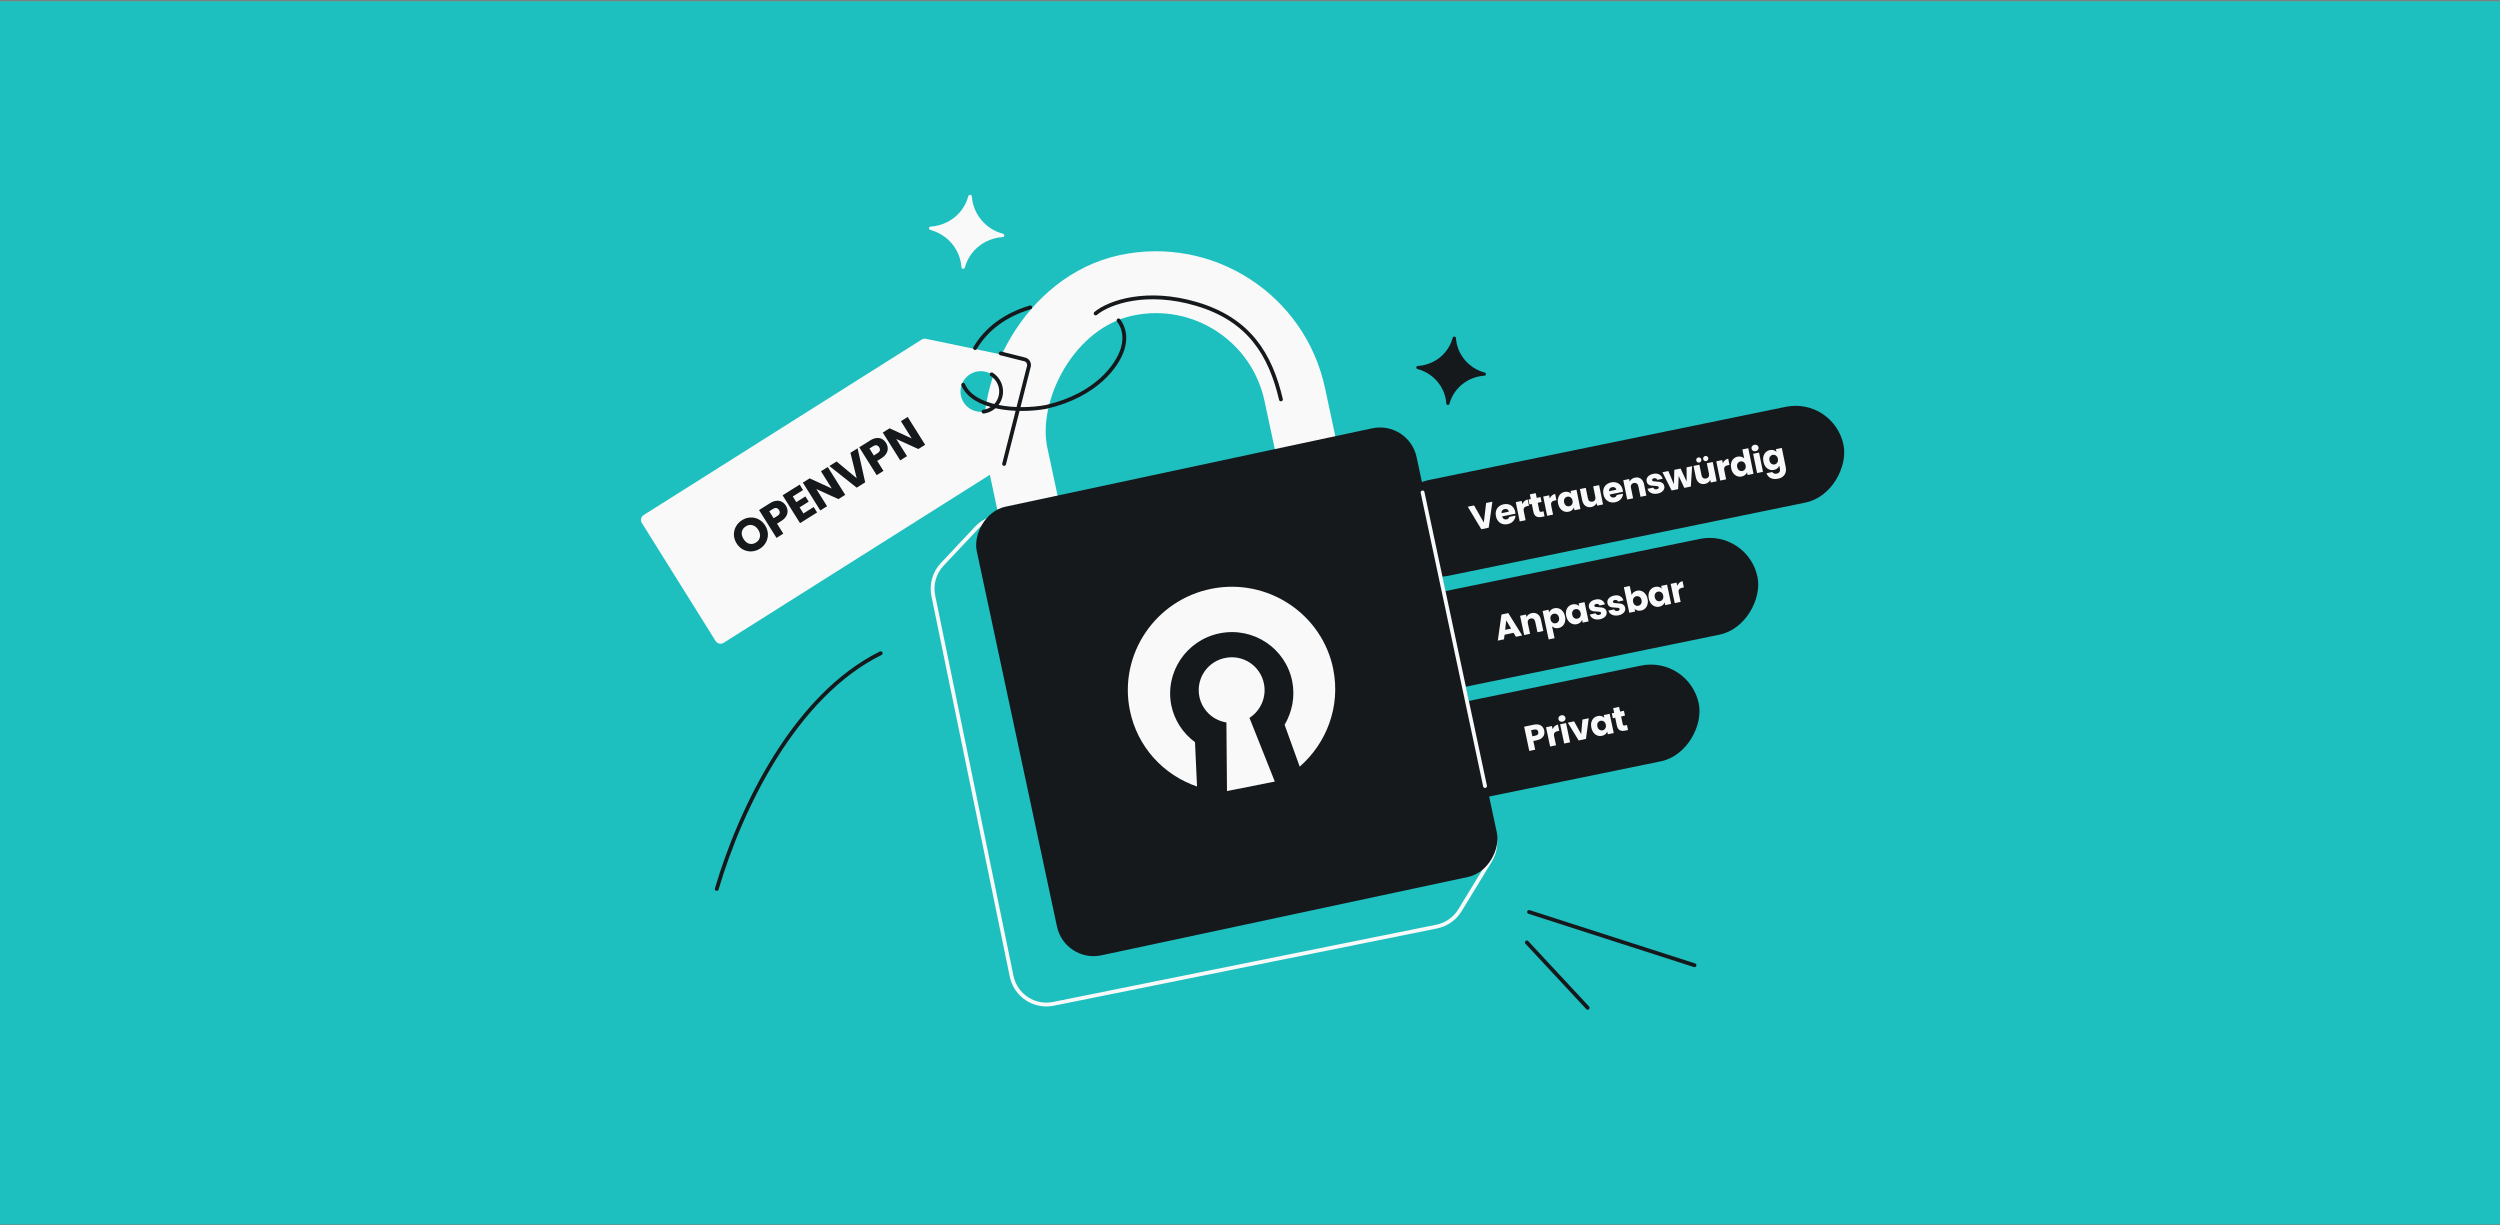
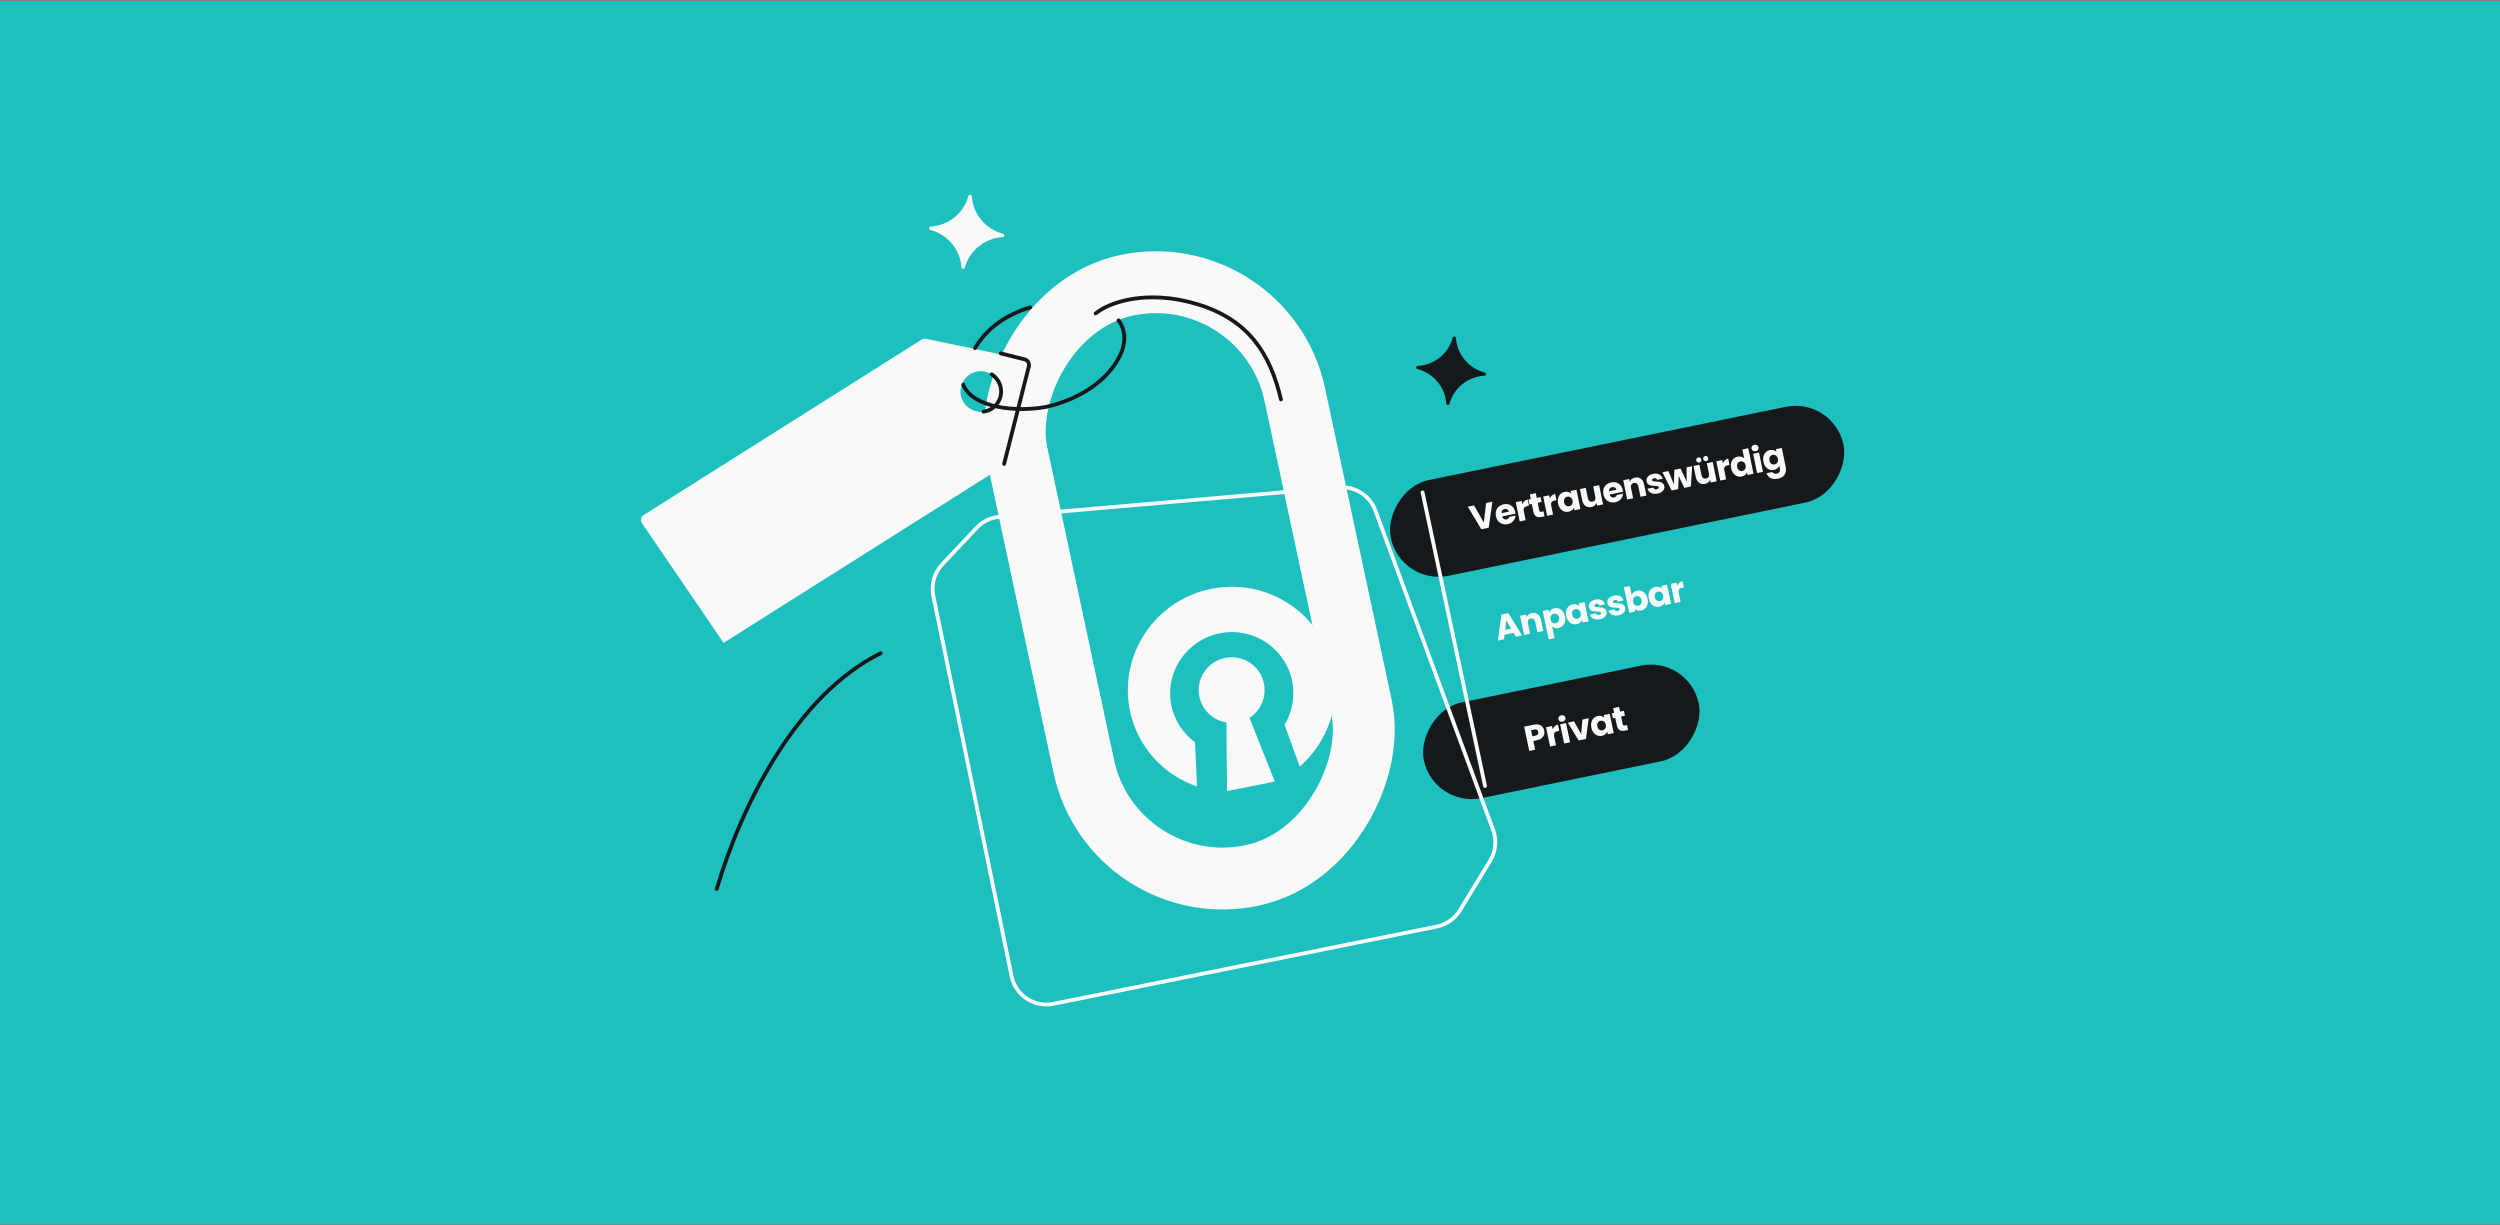
<svg xmlns="http://www.w3.org/2000/svg" width="1304" height="639" viewBox="0 0 1304 639" fill="none">
  <rect x="0" y="0" width="1304" height="639" fill="#808080" stroke="none" />
  <rect width="1304" height="638" transform="matrix(1 0 0 -1 0 638.642)" fill="#1EBFBF" />
  <rect width="240.971" height="50.968" rx="25.484" transform="matrix(-0.98 0.201 0.201 0.98 956.454 207.073)" fill="#16191C" />
-   <rect width="187" height="50.968" rx="25.484" transform="matrix(-0.98 0.201 0.201 0.98 911.596 275.976)" fill="#16191C" />
  <rect width="146.363" height="50.968" rx="25.484" transform="matrix(-0.98 0.201 0.201 0.98 880.968 342.051)" fill="#16191C" />
  <path d="M717.391 266.275C714.506 258.45 706.742 253.522 698.433 254.241L521.24 269.585C516.706 269.978 512.475 272.028 509.357 275.344L491.458 294.376C487.332 298.764 485.599 304.885 486.814 310.784L527.659 509.19C529.714 519.17 539.45 525.611 549.438 523.598L749.36 483.307C754.415 482.288 758.816 479.206 761.501 474.803L777.263 448.961C780.206 444.136 780.782 438.229 778.827 432.926L717.391 266.275Z" stroke="#F9F9F9" stroke-width="2" />
  <rect x="-12.4" y="19.156" width="148.132" height="314.673" rx="74.066" transform="matrix(-0.978 0.209 0.209 0.978 643.747 117.222)" stroke="#F9F9F9" stroke-width="32.271" />
-   <path fill-rule="evenodd" clip-rule="evenodd" d="M480.751 177.12C481.409 176.711 482.198 176.571 482.956 176.729L534.348 187.425C536.028 187.775 537.078 189.455 536.656 191.119L523.737 241.988C523.546 242.744 523.069 243.395 522.407 243.807L377.407 335.321C375.996 336.198 374.14 335.767 373.26 334.357L334.791 272.788C333.908 271.374 334.34 269.511 335.757 268.63L480.751 177.12ZM517.203 213.195C512.241 216.295 505.707 214.786 502.607 209.825C499.507 204.863 501.016 198.329 505.977 195.229C510.939 192.129 517.473 193.638 520.573 198.6C523.673 203.561 522.164 210.095 517.203 213.195Z" fill="#F9F9F9" />
-   <path d="M396.351 286.204C394.986 287.059 393.531 287.529 391.989 287.611C390.46 287.685 389.003 287.369 387.618 286.661C386.239 285.931 385.104 284.855 384.213 283.434C383.323 282.013 382.855 280.529 382.808 278.983C382.775 277.428 383.126 275.979 383.86 274.636C384.607 273.284 385.664 272.18 387.03 271.324C388.395 270.469 389.843 270.004 391.372 269.93C392.914 269.847 394.364 270.168 395.721 270.893C397.092 271.61 398.223 272.678 399.113 274.099C400.004 275.52 400.476 277.011 400.531 278.571C400.578 280.117 400.234 281.562 399.501 282.905C398.767 284.248 397.717 285.348 396.351 286.204ZM394.329 282.975C395.488 282.249 396.17 281.284 396.376 280.079C396.595 278.866 396.308 277.624 395.512 276.355C394.709 275.072 393.717 274.272 392.538 273.954C391.364 273.613 390.198 273.806 389.039 274.532C387.866 275.267 387.166 276.234 386.938 277.433C386.723 278.624 387.022 279.868 387.835 281.165C388.639 282.448 389.627 283.26 390.801 283.6C391.98 283.918 393.156 283.71 394.329 282.975ZM409.925 263.781C410.452 264.623 410.743 265.517 410.797 266.462C410.843 267.394 410.6 268.324 410.068 269.253C409.536 270.182 408.676 271.019 407.49 271.762L405.296 273.136L408.563 278.351L405.025 280.568L395.923 266.041L401.655 262.449C402.814 261.723 403.919 261.31 404.97 261.209C406.021 261.107 406.967 261.283 407.808 261.736C408.649 262.189 409.354 262.871 409.925 263.781ZM405.457 269.116C406.133 268.692 406.538 268.218 406.67 267.694C406.802 267.169 406.687 266.617 406.324 266.037C405.961 265.458 405.514 265.113 404.985 265.003C404.455 264.893 403.852 265.05 403.176 265.474L401.251 266.68L403.533 270.322L405.457 269.116ZM413.518 258.966L415.359 261.904L420.098 258.935L421.809 261.667L417.07 264.636L419.067 267.823L424.427 264.465L426.203 267.3L417.304 272.875L408.203 258.347L417.101 252.772L418.878 255.608L413.518 258.966ZM440.862 258.116L437.324 260.333L425.791 255.08L431.405 264.041L427.866 266.258L418.765 251.73L422.304 249.513L433.862 254.807L428.222 245.805L431.761 243.588L440.862 258.116ZM447.33 233.835L451.278 251.59L446.85 254.365L432.595 243.066L436.362 240.706L446.834 249.418L443.584 236.181L447.33 233.835ZM462.176 231.046C462.703 231.887 462.994 232.781 463.049 233.727C463.095 234.658 462.851 235.589 462.319 236.518C461.787 237.447 460.928 238.283 459.741 239.026L457.548 240.401L460.815 245.616L457.276 247.833L448.175 233.305L453.907 229.714C455.066 228.988 456.171 228.574 457.221 228.473C458.272 228.372 459.218 228.548 460.059 229.001C460.9 229.453 461.606 230.135 462.176 231.046ZM457.709 236.38C458.385 235.957 458.789 235.483 458.921 234.958C459.054 234.433 458.938 233.881 458.575 233.302C458.212 232.722 457.766 232.378 457.236 232.268C456.706 232.158 456.103 232.315 455.427 232.738L453.502 233.944L455.784 237.586L457.709 236.38ZM482.552 231.997L479.013 234.214L467.481 228.962L473.095 237.922L469.556 240.139L460.454 225.612L463.993 223.395L475.551 228.689L469.912 219.687L473.45 217.47L482.552 231.997Z" fill="#16191C" />
+   <path fill-rule="evenodd" clip-rule="evenodd" d="M480.751 177.12C481.409 176.711 482.198 176.571 482.956 176.729L534.348 187.425C536.028 187.775 537.078 189.455 536.656 191.119L523.737 241.988C523.546 242.744 523.069 243.395 522.407 243.807L377.407 335.321L334.791 272.788C333.908 271.374 334.34 269.511 335.757 268.63L480.751 177.12ZM517.203 213.195C512.241 216.295 505.707 214.786 502.607 209.825C499.507 204.863 501.016 198.329 505.977 195.229C510.939 192.129 517.473 193.638 520.573 198.6C523.673 203.561 522.164 210.095 517.203 213.195Z" fill="#F9F9F9" />
  <path d="M521.96 184.316L534.347 187.427C536.028 187.777 537.077 189.457 536.655 191.12L523.737 241.99M517.259 195.264C518.561 196.087 519.702 197.208 520.572 198.601C523.672 203.562 522.163 210.097 517.202 213.197C515.887 214.018 514.461 214.516 513.018 214.712" stroke="#16191C" stroke-width="2" stroke-linecap="round" />
  <path d="M778.424 261.689L776.512 275.258L772.655 276.043L765.589 264.303L768.87 263.635L773.952 272.55L775.161 262.354L778.424 261.689ZM790.353 267.032C790.412 267.32 790.455 267.625 790.483 267.944L783.507 269.365C783.682 269.98 783.978 270.421 784.395 270.686C784.822 270.937 785.293 271.01 785.81 270.905C786.579 270.748 787.048 270.315 787.216 269.605L790.497 268.936C790.463 269.632 790.278 270.289 789.941 270.908C789.616 271.525 789.154 272.051 788.554 272.486C787.954 272.921 787.246 273.222 786.429 273.388C785.443 273.589 784.523 273.557 783.668 273.293C782.813 273.03 782.09 272.551 781.498 271.858C780.907 271.165 780.504 270.296 780.292 269.25C780.079 268.205 780.103 267.248 780.364 266.382C780.638 265.512 781.116 264.789 781.8 264.212C782.483 263.635 783.324 263.244 784.321 263.041C785.295 262.843 786.202 262.871 787.042 263.126C787.882 263.38 788.59 263.843 789.165 264.514C789.751 265.183 790.148 266.023 790.353 267.032ZM787.033 266.863C786.926 266.335 786.66 265.951 786.236 265.712C785.811 265.473 785.329 265.408 784.788 265.518C784.271 265.623 783.863 265.863 783.564 266.237C783.277 266.608 783.147 267.079 783.176 267.649L787.033 266.863ZM794.052 262.956C794.3 262.33 794.662 261.805 795.139 261.383C795.614 260.948 796.182 260.663 796.843 260.529L797.507 263.791L796.66 263.964C795.891 264.121 795.348 264.406 795.032 264.821C794.714 265.224 794.639 265.84 794.808 266.669L795.759 271.338L792.676 271.966L790.628 261.907L793.71 261.279L794.052 262.956ZM805.1 266.713L805.632 269.327L804.064 269.647C802.946 269.874 802.02 269.781 801.285 269.368C800.548 268.942 800.053 268.111 799.801 266.873L798.986 262.871L797.76 263.12L797.239 260.561L798.464 260.311L797.965 257.86L801.048 257.232L801.547 259.683L803.566 259.272L804.087 261.832L802.068 262.243L802.891 266.281C802.952 266.581 803.068 266.783 803.239 266.886C803.41 266.989 803.664 267.006 804 266.937L805.1 266.713ZM808.364 260.041C808.612 259.415 808.975 258.89 809.452 258.468C809.927 258.033 810.494 257.748 811.155 257.614L811.82 260.877L810.973 261.049C810.204 261.206 809.661 261.491 809.345 261.906C809.026 262.309 808.952 262.925 809.12 263.754L810.071 268.423L806.989 269.051L804.94 258.992L808.023 258.364L808.364 260.041ZM812.698 262.631C812.487 261.598 812.495 260.651 812.72 259.792C812.958 258.93 813.37 258.22 813.958 257.663C814.545 257.105 815.253 256.742 816.082 256.573C816.792 256.428 817.44 256.447 818.027 256.627C818.627 256.806 819.119 257.1 819.502 257.51L819.212 256.086L822.295 255.458L824.343 265.516L821.261 266.144L820.971 264.72C820.766 265.25 820.422 265.714 819.94 266.113C819.47 266.509 818.881 266.779 818.172 266.924C817.355 267.09 816.567 267.031 815.808 266.748C815.047 266.452 814.389 265.954 813.833 265.254C813.287 264.539 812.908 263.665 812.698 262.631ZM820.237 261.115C820.08 260.346 819.74 259.783 819.217 259.426C818.706 259.067 818.144 258.95 817.531 259.075C816.918 259.2 816.44 259.529 816.098 260.062C815.766 260.58 815.678 261.224 815.835 261.993C815.991 262.762 816.326 263.332 816.84 263.703C817.363 264.059 817.931 264.175 818.544 264.05C819.157 263.926 819.628 263.598 819.958 263.068C820.301 262.535 820.393 261.884 820.237 261.115ZM834.097 253.054L836.145 263.113L833.063 263.741L832.784 262.371C832.562 262.879 832.209 263.326 831.724 263.713C831.249 264.085 830.687 264.337 830.039 264.469C829.269 264.626 828.556 264.596 827.899 264.379C827.239 264.151 826.681 263.745 826.224 263.162C825.767 262.579 825.45 261.849 825.271 260.972L824.074 255.095L827.139 254.471L828.251 259.933C828.388 260.606 828.669 261.094 829.093 261.395C829.518 261.697 830.024 261.787 830.613 261.668C831.214 261.545 831.651 261.262 831.923 260.819C832.196 260.375 832.264 259.817 832.127 259.144L831.014 253.682L834.097 253.054ZM846.424 255.613C846.482 255.901 846.526 256.205 846.553 256.525L839.577 257.946C839.752 258.561 840.048 259.001 840.465 259.267C840.892 259.518 841.364 259.591 841.881 259.485C842.65 259.329 843.118 258.895 843.287 258.185L846.567 257.517C846.534 258.212 846.349 258.87 846.012 259.489C845.687 260.106 845.224 260.632 844.624 261.067C844.025 261.502 843.316 261.803 842.499 261.969C841.514 262.17 840.593 262.138 839.739 261.874C838.884 261.61 838.161 261.132 837.569 260.439C836.977 259.746 836.575 258.876 836.362 257.831C836.149 256.785 836.173 255.829 836.435 254.962C836.708 254.093 837.187 253.37 837.87 252.793C838.554 252.215 839.394 251.825 840.392 251.622C841.365 251.424 842.272 251.452 843.112 251.706C843.953 251.961 844.66 252.424 845.235 253.095C845.822 253.764 846.218 254.603 846.424 255.613ZM843.104 255.444C842.996 254.915 842.73 254.531 842.306 254.292C841.882 254.053 841.399 253.989 840.859 254.099C840.342 254.204 839.934 254.444 839.634 254.818C839.347 255.189 839.218 255.66 839.246 256.23L843.104 255.444ZM852.805 249.131C853.983 248.892 854.998 249.085 855.852 249.712C856.715 250.325 857.283 251.298 857.554 252.632L858.751 258.509L855.687 259.133L854.574 253.671C854.437 252.998 854.157 252.511 853.732 252.209C853.308 251.908 852.801 251.817 852.212 251.937C851.623 252.057 851.193 252.339 850.92 252.782C850.647 253.226 850.58 253.784 850.717 254.457L851.829 259.919L848.747 260.547L846.698 250.488L849.781 249.86L850.052 251.194C850.274 250.686 850.624 250.252 851.101 249.892C851.576 249.519 852.144 249.266 852.805 249.131ZM864.654 257.457C863.777 257.636 862.965 257.645 862.219 257.484C861.473 257.323 860.849 257.024 860.347 256.588C859.843 256.14 859.5 255.597 859.32 254.958L862.367 254.337C862.474 254.678 862.693 254.928 863.026 255.085C863.358 255.243 863.735 255.279 864.155 255.193C864.54 255.115 864.82 254.983 864.995 254.797C865.179 254.597 865.247 254.376 865.198 254.136C865.139 253.847 864.946 253.668 864.619 253.597C864.289 253.514 863.771 253.457 863.063 253.425C862.308 253.404 861.672 253.352 861.154 253.27C860.634 253.175 860.16 252.965 859.73 252.64C859.299 252.302 859.013 251.791 858.874 251.106C858.756 250.529 858.806 249.974 859.023 249.442C859.249 248.895 859.641 248.421 860.198 248.02C860.766 247.616 861.477 247.328 862.33 247.154C863.592 246.897 864.647 247.008 865.496 247.486C866.356 247.961 866.946 248.705 867.264 249.716L864.416 250.296C864.297 249.958 864.084 249.713 863.778 249.563C863.485 249.41 863.127 249.376 862.707 249.462C862.346 249.535 862.084 249.663 861.921 249.847C861.756 250.018 861.698 250.224 861.747 250.464C861.806 250.753 862 250.939 862.33 251.022C862.671 251.102 863.182 251.148 863.86 251.161C864.644 251.201 865.29 251.27 865.798 251.367C866.303 251.451 866.773 251.669 867.207 252.018C867.651 252.353 867.95 252.868 868.104 253.563C868.224 254.152 868.163 254.715 867.922 255.252C867.691 255.775 867.29 256.232 866.718 256.624C866.159 257.013 865.471 257.291 864.654 257.457ZM882.615 243.173L881.941 253.786L878.534 254.48L875.619 248.278L875.307 255.137L871.918 255.827L867.13 246.327L870.212 245.699L873.101 252.601L873.331 245.064L876.594 244.399L879.764 251.207L879.712 243.764L882.615 243.173ZM893.362 240.984L895.411 251.043L892.328 251.671L892.049 250.301C891.827 250.809 891.474 251.256 890.99 251.643C890.515 252.015 889.953 252.267 889.304 252.399C888.535 252.556 887.821 252.526 887.164 252.309C886.504 252.081 885.946 251.675 885.489 251.092C885.033 250.509 884.715 249.779 884.536 248.902L883.339 243.025L886.404 242.401L887.516 247.863C887.653 248.536 887.934 249.024 888.358 249.325C888.783 249.627 889.289 249.718 889.878 249.598C890.479 249.475 890.916 249.192 891.189 248.749C891.461 248.305 891.529 247.747 891.392 247.074L890.28 241.612L893.362 240.984ZM886.357 241.247C885.984 241.323 885.646 241.26 885.342 241.059C885.038 240.858 884.848 240.572 884.773 240.199C884.697 239.827 884.759 239.488 884.96 239.185C885.159 238.869 885.444 238.673 885.817 238.597C886.201 238.519 886.546 238.58 886.849 238.781C887.153 238.982 887.344 239.275 887.423 239.659C887.498 240.032 887.43 240.371 887.217 240.678C887.016 240.981 886.729 241.171 886.357 241.247ZM889.962 240.513C889.589 240.589 889.251 240.526 888.947 240.325C888.644 240.124 888.454 239.837 888.378 239.465C888.302 239.092 888.365 238.754 888.566 238.45C888.764 238.135 889.05 237.939 889.422 237.863C889.807 237.785 890.151 237.846 890.455 238.047C890.758 238.248 890.949 238.541 891.028 238.925C891.104 239.298 891.035 239.637 890.822 239.943C890.621 240.247 890.334 240.437 889.962 240.513ZM898.64 241.655C898.888 241.029 899.25 240.505 899.727 240.082C900.202 239.648 900.77 239.363 901.431 239.228L902.095 242.491L901.248 242.664C900.479 242.82 899.936 243.106 899.62 243.521C899.302 243.924 899.227 244.54 899.396 245.369L900.347 250.038L897.264 250.665L895.216 240.607L898.298 239.979L898.64 241.655ZM902.973 244.246C902.763 243.213 902.77 242.266 902.996 241.407C903.233 240.545 903.646 239.835 904.233 239.277C904.82 238.72 905.529 238.356 906.358 238.187C907.019 238.053 907.648 238.069 908.245 238.235C908.854 238.399 909.363 238.683 909.77 239.088L908.82 234.419L911.902 233.792L914.619 247.131L911.536 247.759L911.243 246.317C911.052 246.856 910.716 247.325 910.234 247.724C909.764 248.12 909.174 248.39 908.465 248.534C907.636 248.703 906.842 248.646 906.083 248.362C905.322 248.067 904.664 247.569 904.108 246.869C903.562 246.154 903.184 245.28 902.973 244.246ZM910.512 242.729C910.355 241.96 910.016 241.398 909.492 241.041C908.981 240.682 908.419 240.565 907.806 240.69C907.193 240.815 906.716 241.143 906.374 241.676C906.041 242.194 905.953 242.838 906.11 243.607C906.267 244.376 906.602 244.946 907.115 245.317C907.639 245.674 908.207 245.79 908.819 245.665C909.432 245.54 909.904 245.213 910.234 244.682C910.576 244.15 910.669 243.499 910.512 242.729ZM915.777 235.33C915.236 235.44 914.76 235.375 914.348 235.133C913.945 234.877 913.696 234.515 913.601 234.046C913.503 233.566 913.59 233.135 913.863 232.754C914.146 232.358 914.557 232.106 915.098 231.995C915.627 231.888 916.092 231.962 916.495 232.218C916.907 232.459 917.162 232.82 917.26 233.301C917.356 233.77 917.262 234.202 916.98 234.597C916.707 234.978 916.306 235.223 915.777 235.33ZM917.522 236.064L919.571 246.123L916.488 246.75L914.44 236.692L917.522 236.064ZM923.188 234.76C923.897 234.615 924.545 234.634 925.133 234.814C925.732 234.993 926.224 235.287 926.608 235.697L926.318 234.273L929.4 233.645L931.445 243.685C931.634 244.611 931.617 245.484 931.397 246.305C931.19 247.135 930.754 247.85 930.087 248.449C929.433 249.045 928.547 249.457 927.429 249.685C925.939 249.988 924.659 249.88 923.589 249.359C922.522 248.851 921.8 248.009 921.423 246.834L924.469 246.214C924.644 246.579 924.933 246.833 925.338 246.976C925.745 247.131 926.213 247.154 926.742 247.046C927.378 246.917 927.845 246.628 928.142 246.179C928.453 245.74 928.527 245.118 928.363 244.313L928.073 242.889C927.868 243.419 927.531 243.888 927.064 244.296C926.594 244.692 926.004 244.963 925.295 245.107C924.466 245.276 923.672 245.218 922.913 244.935C922.152 244.639 921.494 244.141 920.938 243.441C920.392 242.726 920.014 241.852 919.803 240.818C919.593 239.785 919.6 238.838 919.826 237.979C920.063 237.117 920.476 236.407 921.063 235.85C921.65 235.292 922.359 234.929 923.188 234.76ZM927.342 239.302C927.185 238.533 926.845 237.97 926.322 237.613C925.811 237.254 925.249 237.137 924.636 237.262C924.023 237.387 923.546 237.716 923.204 238.249C922.871 238.767 922.783 239.411 922.94 240.18C923.097 240.949 923.432 241.519 923.945 241.89C924.469 242.246 925.037 242.362 925.649 242.237C926.262 242.113 926.734 241.785 927.064 241.255C927.406 240.722 927.499 240.071 927.342 239.302Z" fill="#F9F9F9" />
  <path d="M789.486 330.075L784.771 331.075L784.488 333.467L781.266 334.149L783.16 320.547L786.723 319.792L793.972 331.456L790.715 332.147L789.486 330.075ZM788.19 327.868L785.644 323.574L785.077 328.528L788.19 327.868ZM798.971 319.791C800.147 319.542 801.164 319.727 802.022 320.348C802.891 320.954 803.466 321.922 803.748 323.254L804.991 329.121L801.932 329.769L800.776 324.316C800.634 323.645 800.349 323.16 799.923 322.861C799.496 322.563 798.988 322.476 798.401 322.601C797.813 322.726 797.384 323.011 797.115 323.456C796.846 323.902 796.783 324.461 796.925 325.133L798.081 330.586L795.003 331.238L792.875 321.196L795.952 320.544L796.235 321.875C796.452 321.365 796.799 320.928 797.273 320.564C797.745 320.189 798.311 319.931 798.971 319.791ZM808.02 319.471C808.221 318.94 808.555 318.474 809.022 318.074C809.489 317.675 810.076 317.4 810.784 317.25C811.612 317.074 812.406 317.125 813.167 317.403C813.928 317.68 814.583 318.168 815.132 318.867C815.693 319.563 816.083 320.427 816.302 321.458C816.521 322.49 816.516 323.444 816.288 324.32C816.069 325.181 815.67 325.899 815.089 326.473C814.507 327.035 813.801 327.404 812.973 327.58C812.277 327.727 811.629 327.714 811.028 327.541C810.439 327.365 809.946 327.08 809.55 326.688L810.862 332.879L807.785 333.531L804.642 318.702L807.719 318.05L808.02 319.471ZM813.171 322.122C813.008 321.354 812.665 320.8 812.141 320.46C811.627 320.105 811.058 319.994 810.434 320.126C809.823 320.255 809.348 320.588 809.01 321.123C808.684 321.656 808.602 322.307 808.765 323.075C808.928 323.842 809.266 324.404 809.78 324.759C810.306 325.111 810.875 325.222 811.487 325.093C812.099 324.963 812.574 324.631 812.912 324.095C813.247 323.548 813.333 322.89 813.171 322.122ZM816.945 321.322C816.726 320.29 816.726 319.344 816.945 318.483C817.175 317.619 817.582 316.906 818.165 316.344C818.748 315.781 819.453 315.412 820.281 315.237C820.989 315.087 821.637 315.1 822.226 315.276C822.827 315.45 823.321 315.74 823.708 316.147L823.407 314.725L826.484 314.073L828.613 324.115L825.535 324.767L825.234 323.345C825.033 323.877 824.693 324.344 824.214 324.746C823.748 325.146 823.16 325.421 822.452 325.571C821.637 325.744 820.848 325.691 820.087 325.414C819.324 325.124 818.662 324.632 818.1 323.936C817.549 323.225 817.163 322.354 816.945 321.322ZM824.471 319.746C824.308 318.978 823.964 318.418 823.438 318.066C822.924 317.711 822.361 317.598 821.749 317.728C821.137 317.857 820.662 318.19 820.325 318.725C819.996 319.246 819.913 319.891 820.076 320.659C820.239 321.426 820.578 321.994 821.095 322.361C821.621 322.713 822.19 322.824 822.802 322.695C823.414 322.565 823.883 322.234 824.208 321.701C824.546 321.165 824.634 320.514 824.471 319.746ZM834.595 322.997C833.719 323.183 832.907 323.198 832.16 323.043C831.413 322.888 830.786 322.595 830.281 322.163C829.773 321.719 829.427 321.178 829.241 320.54L832.283 319.896C832.392 320.236 832.614 320.484 832.948 320.639C833.282 320.793 833.658 320.826 834.078 320.737C834.462 320.656 834.741 320.522 834.914 320.335C835.097 320.133 835.163 319.912 835.112 319.672C835.051 319.384 834.857 319.206 834.529 319.138C834.199 319.057 833.68 319.004 832.972 318.979C832.217 318.963 831.58 318.916 831.062 318.838C830.541 318.748 830.065 318.542 829.633 318.219C829.199 317.885 828.909 317.376 828.764 316.692C828.642 316.116 828.688 315.561 828.9 315.027C829.123 314.479 829.51 314.002 830.064 313.596C830.629 313.188 831.338 312.894 832.19 312.713C833.449 312.446 834.505 312.548 835.357 313.02C836.221 313.488 836.817 314.227 837.144 315.236L834.3 315.839C834.178 315.501 833.964 315.258 833.657 315.11C833.361 314.96 833.004 314.929 832.584 315.018C832.224 315.094 831.963 315.224 831.802 315.409C831.638 315.582 831.581 315.788 831.632 316.028C831.693 316.316 831.889 316.5 832.219 316.581C832.562 316.658 833.072 316.701 833.751 316.707C834.535 316.742 835.182 316.805 835.69 316.898C836.197 316.979 836.668 317.192 837.105 317.538C837.551 317.87 837.854 318.383 838.014 319.076C838.138 319.664 838.082 320.227 837.845 320.766C837.618 321.291 837.221 321.751 836.653 322.148C836.097 322.541 835.411 322.824 834.595 322.997ZM844.27 320.947C843.394 321.132 842.583 321.148 841.835 320.993C841.088 320.838 840.461 320.544 839.956 320.112C839.448 319.668 839.102 319.127 838.917 318.49L841.958 317.845C842.068 318.185 842.289 318.433 842.623 318.588C842.957 318.743 843.334 318.776 843.754 318.687C844.138 318.606 844.416 318.471 844.59 318.284C844.773 318.082 844.839 317.861 844.788 317.621C844.727 317.334 844.532 317.155 844.204 317.087C843.874 317.007 843.355 316.954 842.647 316.928C841.892 316.913 841.255 316.866 840.737 316.787C840.217 316.697 839.74 316.491 839.309 316.169C838.874 315.835 838.584 315.326 838.44 314.642C838.317 314.066 838.363 313.511 838.576 312.977C838.798 312.428 839.186 311.951 839.739 311.546C840.304 311.137 841.013 310.843 841.865 310.663C843.125 310.396 844.181 310.498 845.033 310.969C845.897 311.438 846.492 312.177 846.819 313.186L843.975 313.788C843.854 313.45 843.639 313.208 843.332 313.06C843.037 312.909 842.679 312.878 842.259 312.967C841.899 313.043 841.639 313.174 841.477 313.359C841.313 313.531 841.257 313.738 841.308 313.977C841.369 314.265 841.564 314.45 841.895 314.53C842.237 314.608 842.748 314.65 843.426 314.657C844.211 314.691 844.857 314.755 845.366 314.847C845.872 314.928 846.343 315.142 846.78 315.488C847.227 315.82 847.53 316.332 847.689 317.025C847.814 317.613 847.758 318.177 847.521 318.716C847.293 319.24 846.896 319.701 846.328 320.097C845.772 320.491 845.086 320.774 844.27 320.947ZM851.08 310.345C851.269 309.817 851.603 309.351 852.082 308.949C852.561 308.546 853.148 308.271 853.844 308.124C854.672 307.948 855.466 307.999 856.227 308.277C856.988 308.554 857.643 309.042 858.192 309.741C858.753 310.437 859.143 311.301 859.362 312.333C859.581 313.364 859.576 314.318 859.348 315.194C859.129 316.055 858.73 316.773 858.149 317.347C857.566 317.909 856.861 318.278 856.033 318.454C855.325 318.604 854.678 318.597 854.092 318.433C853.503 318.257 853.009 317.966 852.61 317.562L852.907 318.966L849.83 319.618L847.007 306.301L850.085 305.648L851.08 310.345ZM856.23 312.996C856.068 312.228 855.725 311.674 855.201 311.334C854.687 310.979 854.118 310.868 853.494 311C852.882 311.129 852.408 311.462 852.07 311.997C851.744 312.53 851.662 313.181 851.825 313.949C851.988 314.716 852.326 315.278 852.84 315.633C853.366 315.985 853.935 316.097 854.547 315.967C855.159 315.837 855.634 315.505 855.972 314.969C856.307 314.422 856.393 313.764 856.23 312.996ZM860.005 312.196C859.786 311.164 859.786 310.218 860.004 309.357C860.235 308.493 860.642 307.78 861.225 307.218C861.808 306.655 862.513 306.286 863.341 306.111C864.049 305.961 864.697 305.974 865.286 306.15C865.887 306.324 866.381 306.614 866.768 307.021L866.467 305.599L869.544 304.947L871.672 314.989L868.595 315.641L868.294 314.219C868.093 314.751 867.753 315.218 867.274 315.62C866.807 316.02 866.22 316.295 865.512 316.445C864.696 316.618 863.908 316.565 863.147 316.288C862.384 315.998 861.721 315.506 861.16 314.81C860.608 314.099 860.223 313.228 860.005 312.196ZM867.531 310.62C867.368 309.852 867.024 309.292 866.498 308.94C865.984 308.585 865.421 308.472 864.809 308.602C864.197 308.731 863.722 309.064 863.384 309.599C863.056 310.12 862.973 310.765 863.136 311.533C863.299 312.3 863.638 312.868 864.155 313.235C864.681 313.587 865.25 313.699 865.862 313.569C866.474 313.439 866.942 313.108 867.268 312.575C867.606 312.039 867.694 311.388 867.531 310.62ZM874.843 305.573C875.086 304.944 875.444 304.417 875.918 303.991C876.389 303.552 876.955 303.263 877.615 303.123L878.305 306.381L877.459 306.56C876.691 306.723 876.151 307.013 875.838 307.43C875.523 307.835 875.453 308.452 875.629 309.28L876.616 313.941L873.539 314.593L871.411 304.551L874.488 303.899L874.843 305.573Z" fill="#F9F9F9" />
  <path d="M805.488 381.084C805.643 381.816 805.618 382.523 805.411 383.206C805.202 383.878 804.79 384.473 804.173 384.992C803.555 385.512 802.731 385.881 801.699 386.099L799.792 386.504L800.753 391.039L797.675 391.691L794.998 379.057L799.983 378.001C800.991 377.787 801.879 377.781 802.649 377.981C803.419 378.182 804.042 378.551 804.52 379.089C804.997 379.627 805.32 380.292 805.488 381.084ZM800.947 383.701C801.534 383.577 801.943 383.346 802.173 383.009C802.402 382.672 802.463 382.252 802.357 381.748C802.25 381.244 802.023 380.884 801.677 380.669C801.33 380.455 800.863 380.409 800.275 380.534L798.602 380.889L799.273 384.056L800.947 383.701ZM809.85 380.367C810.093 379.738 810.451 379.211 810.925 378.785C811.396 378.346 811.962 378.057 812.621 377.917L813.312 381.175L812.466 381.354C811.698 381.517 811.158 381.807 810.845 382.224C810.53 382.629 810.46 383.246 810.635 384.074L811.623 388.735L808.546 389.387L806.417 379.345L809.495 378.693L809.85 380.367ZM815.082 376.418C814.542 376.532 814.065 376.471 813.651 376.232C813.246 375.98 812.994 375.619 812.895 375.151C812.794 374.671 812.878 374.24 813.147 373.857C813.427 373.459 813.836 373.203 814.376 373.089C814.904 372.977 815.37 373.047 815.775 373.3C816.189 373.538 816.447 373.897 816.549 374.377C816.648 374.845 816.558 375.278 816.278 375.676C816.009 376.059 815.61 376.306 815.082 376.418ZM816.833 377.138L818.961 387.18L815.884 387.832L813.755 377.79L816.833 377.138ZM824.738 382.947L825.398 375.322L828.673 374.628L827.238 385.426L823.441 386.23L817.749 376.943L821.043 376.245L824.738 382.947ZM830.057 379.563C829.838 378.531 829.838 377.584 830.057 376.723C830.288 375.859 830.694 375.146 831.277 374.584C831.86 374.022 832.565 373.653 833.393 373.477C834.101 373.327 834.75 373.34 835.338 373.516C835.939 373.69 836.433 373.98 836.821 374.387L836.519 372.965L839.597 372.313L841.725 382.355L838.648 383.007L838.346 381.586C838.145 382.117 837.806 382.584 837.327 382.987C836.86 383.386 836.272 383.661 835.565 383.811C834.749 383.984 833.96 383.932 833.2 383.654C832.436 383.365 831.774 382.872 831.213 382.176C830.661 381.466 830.276 380.595 830.057 379.563ZM837.583 377.986C837.421 377.219 837.076 376.658 836.55 376.306C836.036 375.951 835.473 375.839 834.861 375.968C834.25 376.098 833.775 376.43 833.437 376.966C833.108 377.487 833.026 378.131 833.188 378.899C833.351 379.667 833.691 380.234 834.207 380.601C834.733 380.954 835.302 381.065 835.914 380.935C836.526 380.806 836.995 380.474 837.321 379.941C837.659 379.406 837.746 378.754 837.583 377.986ZM848.635 378.164L849.188 380.773L847.623 381.105C846.507 381.342 845.58 381.256 844.842 380.849C844.101 380.429 843.599 379.601 843.337 378.365L842.491 374.37L841.267 374.629L840.725 372.074L841.949 371.815L841.43 369.367L844.508 368.715L845.026 371.162L847.042 370.735L847.584 373.291L845.568 373.718L846.422 377.749C846.486 378.049 846.604 378.25 846.776 378.351C846.948 378.453 847.202 378.468 847.538 378.397L848.635 378.164Z" fill="#F9F9F9" />
  <path d="M537.391 160.326C524.591 164.155 514.649 171.335 508.589 181.564M502.419 200.671C507.47 212.957 530.502 215.101 545.814 212.21C572.106 206.072 582.918 190.421 585.496 182.164C586.666 178.418 586.802 174.704 585.637 171.274C585.126 169.767 584.384 168.377 583.443 167.105" stroke="#16191C" stroke-width="2" stroke-linecap="round" />
  <path d="M571.491 163.493C578.733 157.495 598.325 150.908 624.138 158.554C651.622 166.696 662.636 184.921 668.14 208.331" stroke="#16191C" stroke-width="2" stroke-linecap="round" />
-   <rect width="234.585" height="239.282" rx="19.503" transform="matrix(-0.978 0.209 0.209 0.978 734.818 219.329)" fill="#16191C" />
  <path d="M659.274 356.616C657.427 347.326 648.472 341.318 639.154 343.17C635.198 343.92 631.633 346.042 629.089 349.164C626.545 352.285 625.186 356.205 625.251 360.231C625.316 364.257 626.801 368.131 629.444 371.169C632.087 374.206 635.719 376.213 639.697 376.834L640 412.614L664.939 407.655L651.724 374.442C654.623 372.575 656.893 369.879 658.24 366.705C659.588 363.531 659.95 360.026 659.279 356.644" fill="#F9F9F9" />
  <path d="M695.469 349.189C689.696 320.158 661.168 301.285 631.916 307.102C602.664 312.919 583.521 341.242 589.299 370.3C593.131 389.571 606.892 404.281 624.372 410.232L623.308 387.106C616.949 382.455 612.545 375.607 610.951 367.892C607.526 350.667 618.828 333.79 636.247 330.326C653.748 326.846 670.592 338.126 674.017 355.351C675.644 363.535 673.905 371.411 670.056 378.069L677.926 399.871C691.988 387.619 699.279 368.493 695.447 349.222" fill="#F9F9F9" />
-   <path d="M797.558 475.679L883.858 503.474M828.125 525.663L796.398 491.562" stroke="#16191C" stroke-width="2" stroke-linecap="round" />
  <path d="M373.856 463.662C386.5 420.874 414.823 362.772 459.363 340.723" stroke="#16191C" stroke-width="2" stroke-linecap="round" />
  <path d="M774.247 195.957C775.255 195.975 775.4 194.512 774.409 194.324C766.058 192.082 760.041 184.889 759.439 176.428C759.445 175.357 757.897 175.203 757.693 176.254C755.519 184.441 748.206 190.311 739.577 190.868C738.569 190.858 738.424 192.321 739.415 192.501C747.766 194.743 753.783 201.936 754.386 210.397C754.38 211.423 755.866 211.571 756.052 210.563C758.306 202.385 765.619 196.514 774.247 195.957Z" fill="#16191C" />
-   <path d="M373.333 392.05C374.63 392.073 374.816 390.191 373.542 389.949C362.797 387.064 355.056 377.81 354.28 366.923C354.289 365.546 352.296 365.348 352.034 366.7C349.237 377.233 339.828 384.786 328.726 385.503C327.429 385.49 327.242 387.372 328.518 387.604C339.262 390.488 347.004 399.742 347.78 410.629C347.771 411.949 349.683 412.139 349.923 410.842C352.823 400.32 362.232 392.767 373.333 392.05Z" fill="#1EBFBF" />
  <path d="M522.945 123.681C524.035 123.7 524.191 122.119 523.12 121.915C514.092 119.492 507.588 111.716 506.936 102.569C506.944 101.412 505.269 101.245 505.049 102.382C502.699 111.231 494.793 117.577 485.466 118.18C484.376 118.169 484.218 119.75 485.29 119.945C494.318 122.369 500.823 130.144 501.474 139.292C501.467 140.4 503.074 140.56 503.276 139.47C505.712 130.629 513.617 124.283 522.945 123.681Z" fill="#F9F9F9" />
  <path d="M742.011 256.851L774.596 409.99" stroke="#F9F9F9" stroke-width="2" stroke-linecap="round" stroke-linejoin="round" />
</svg>